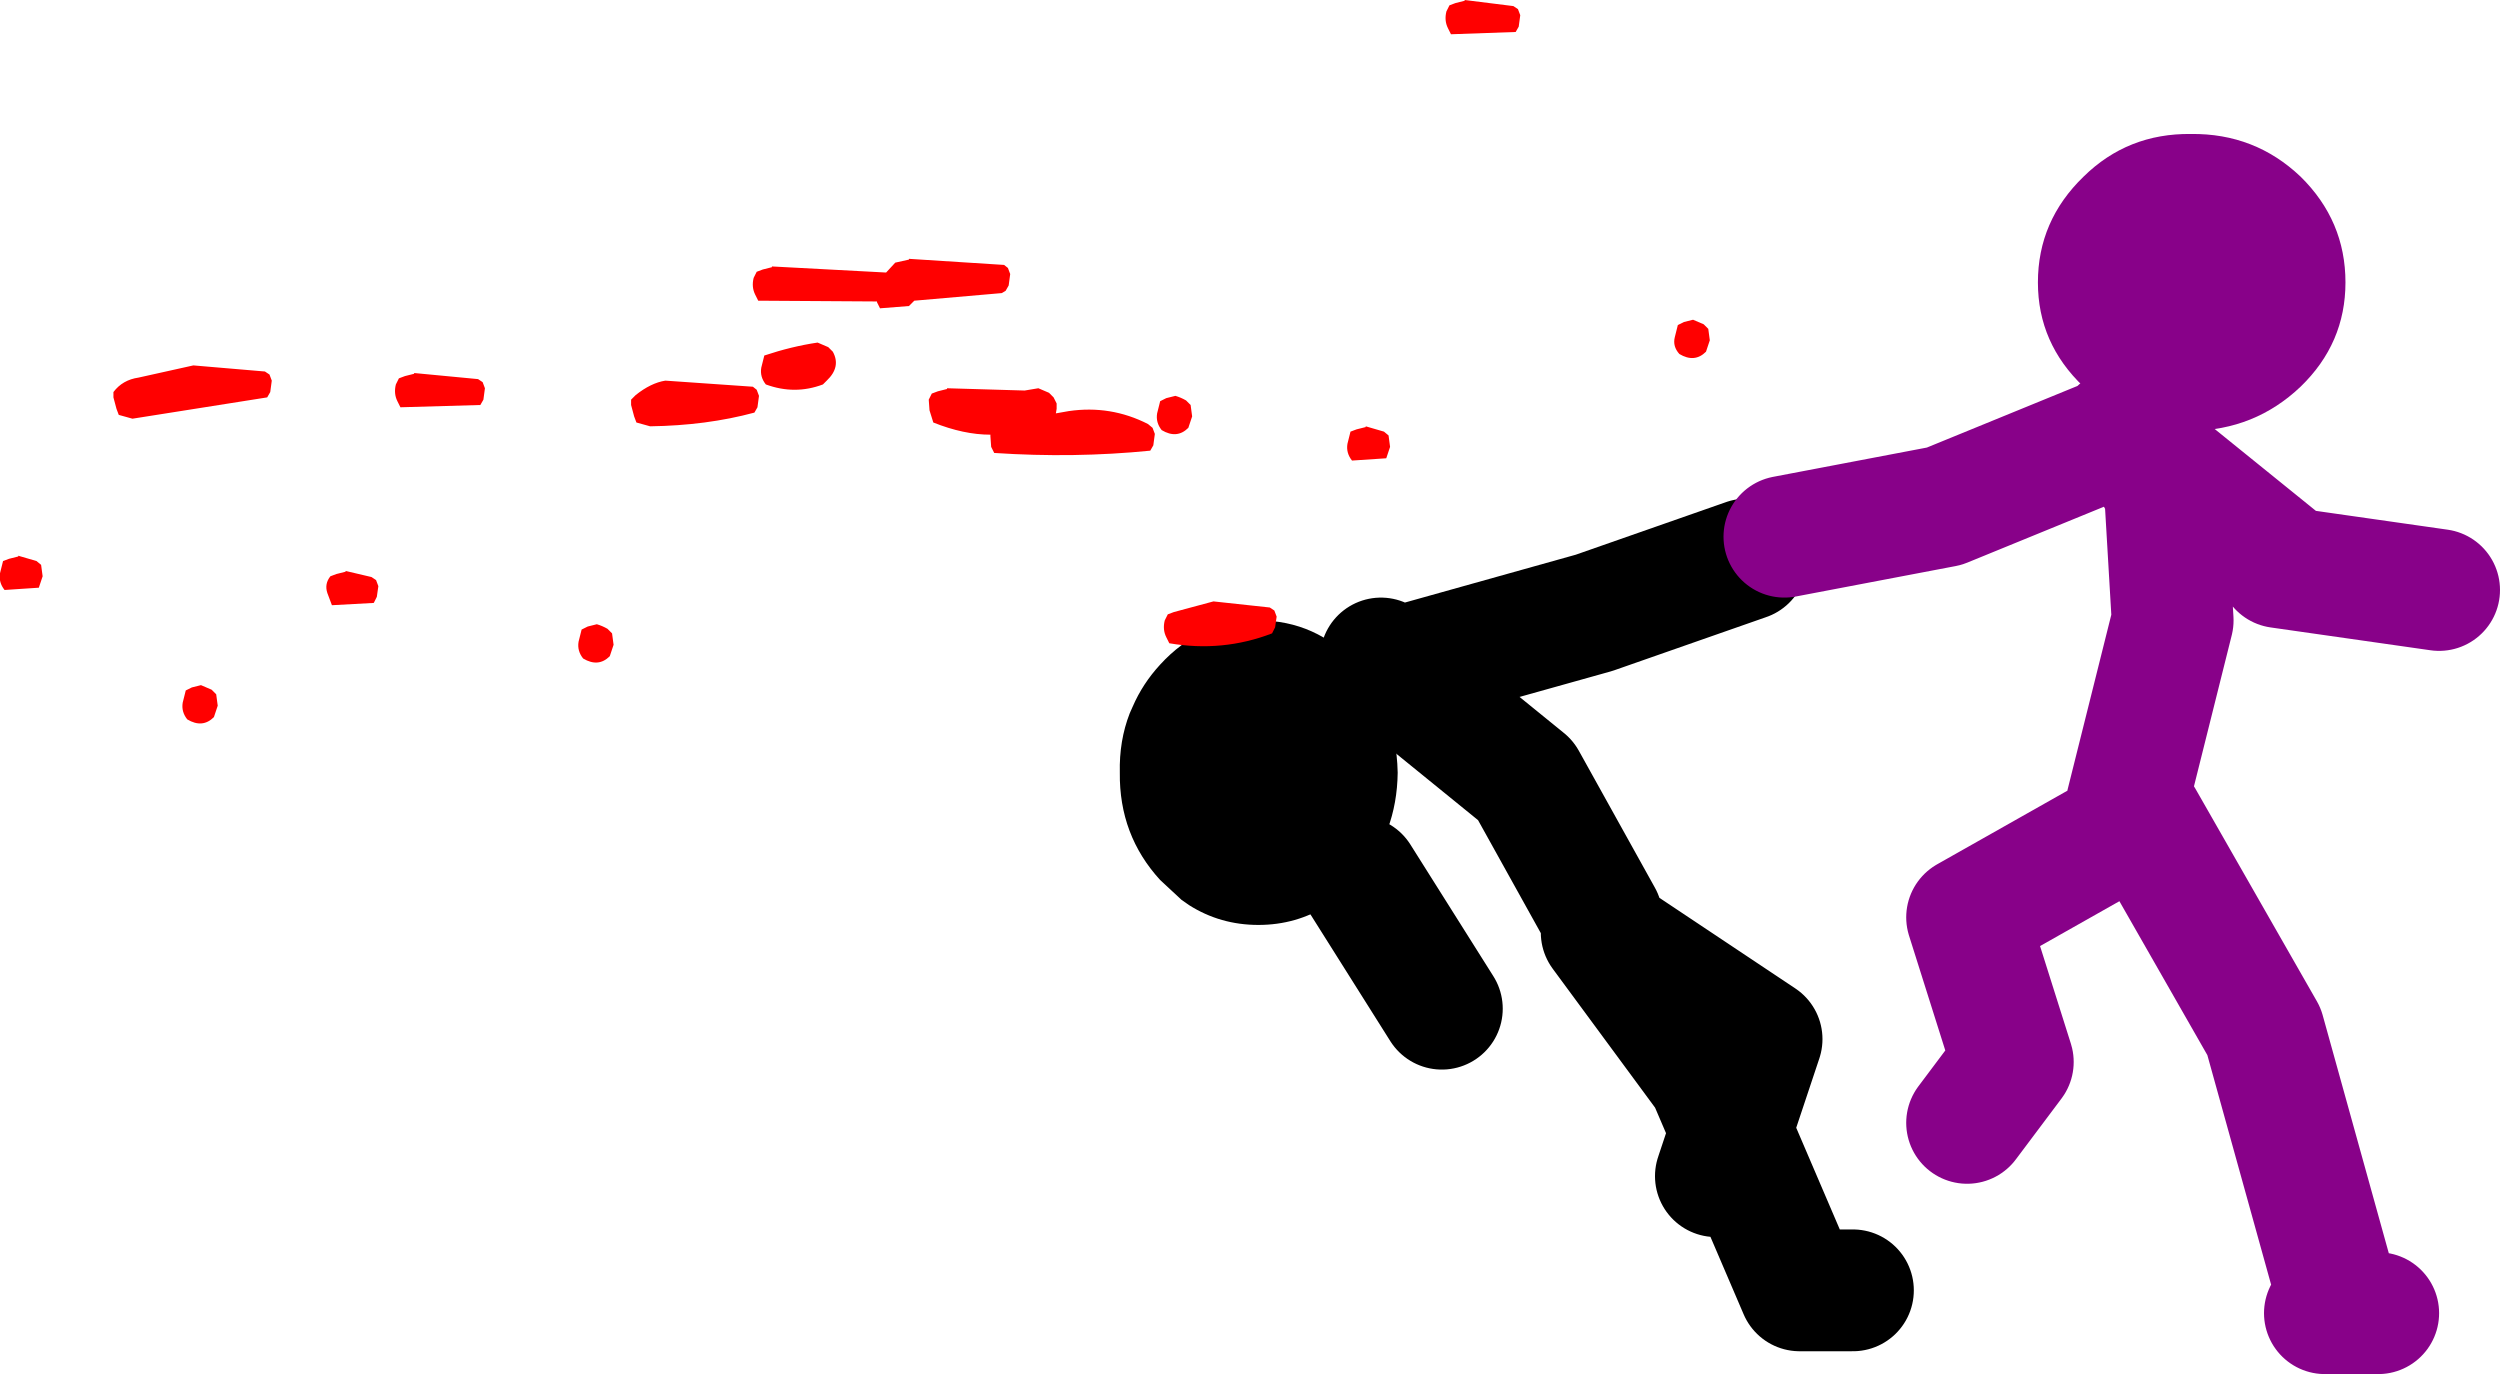
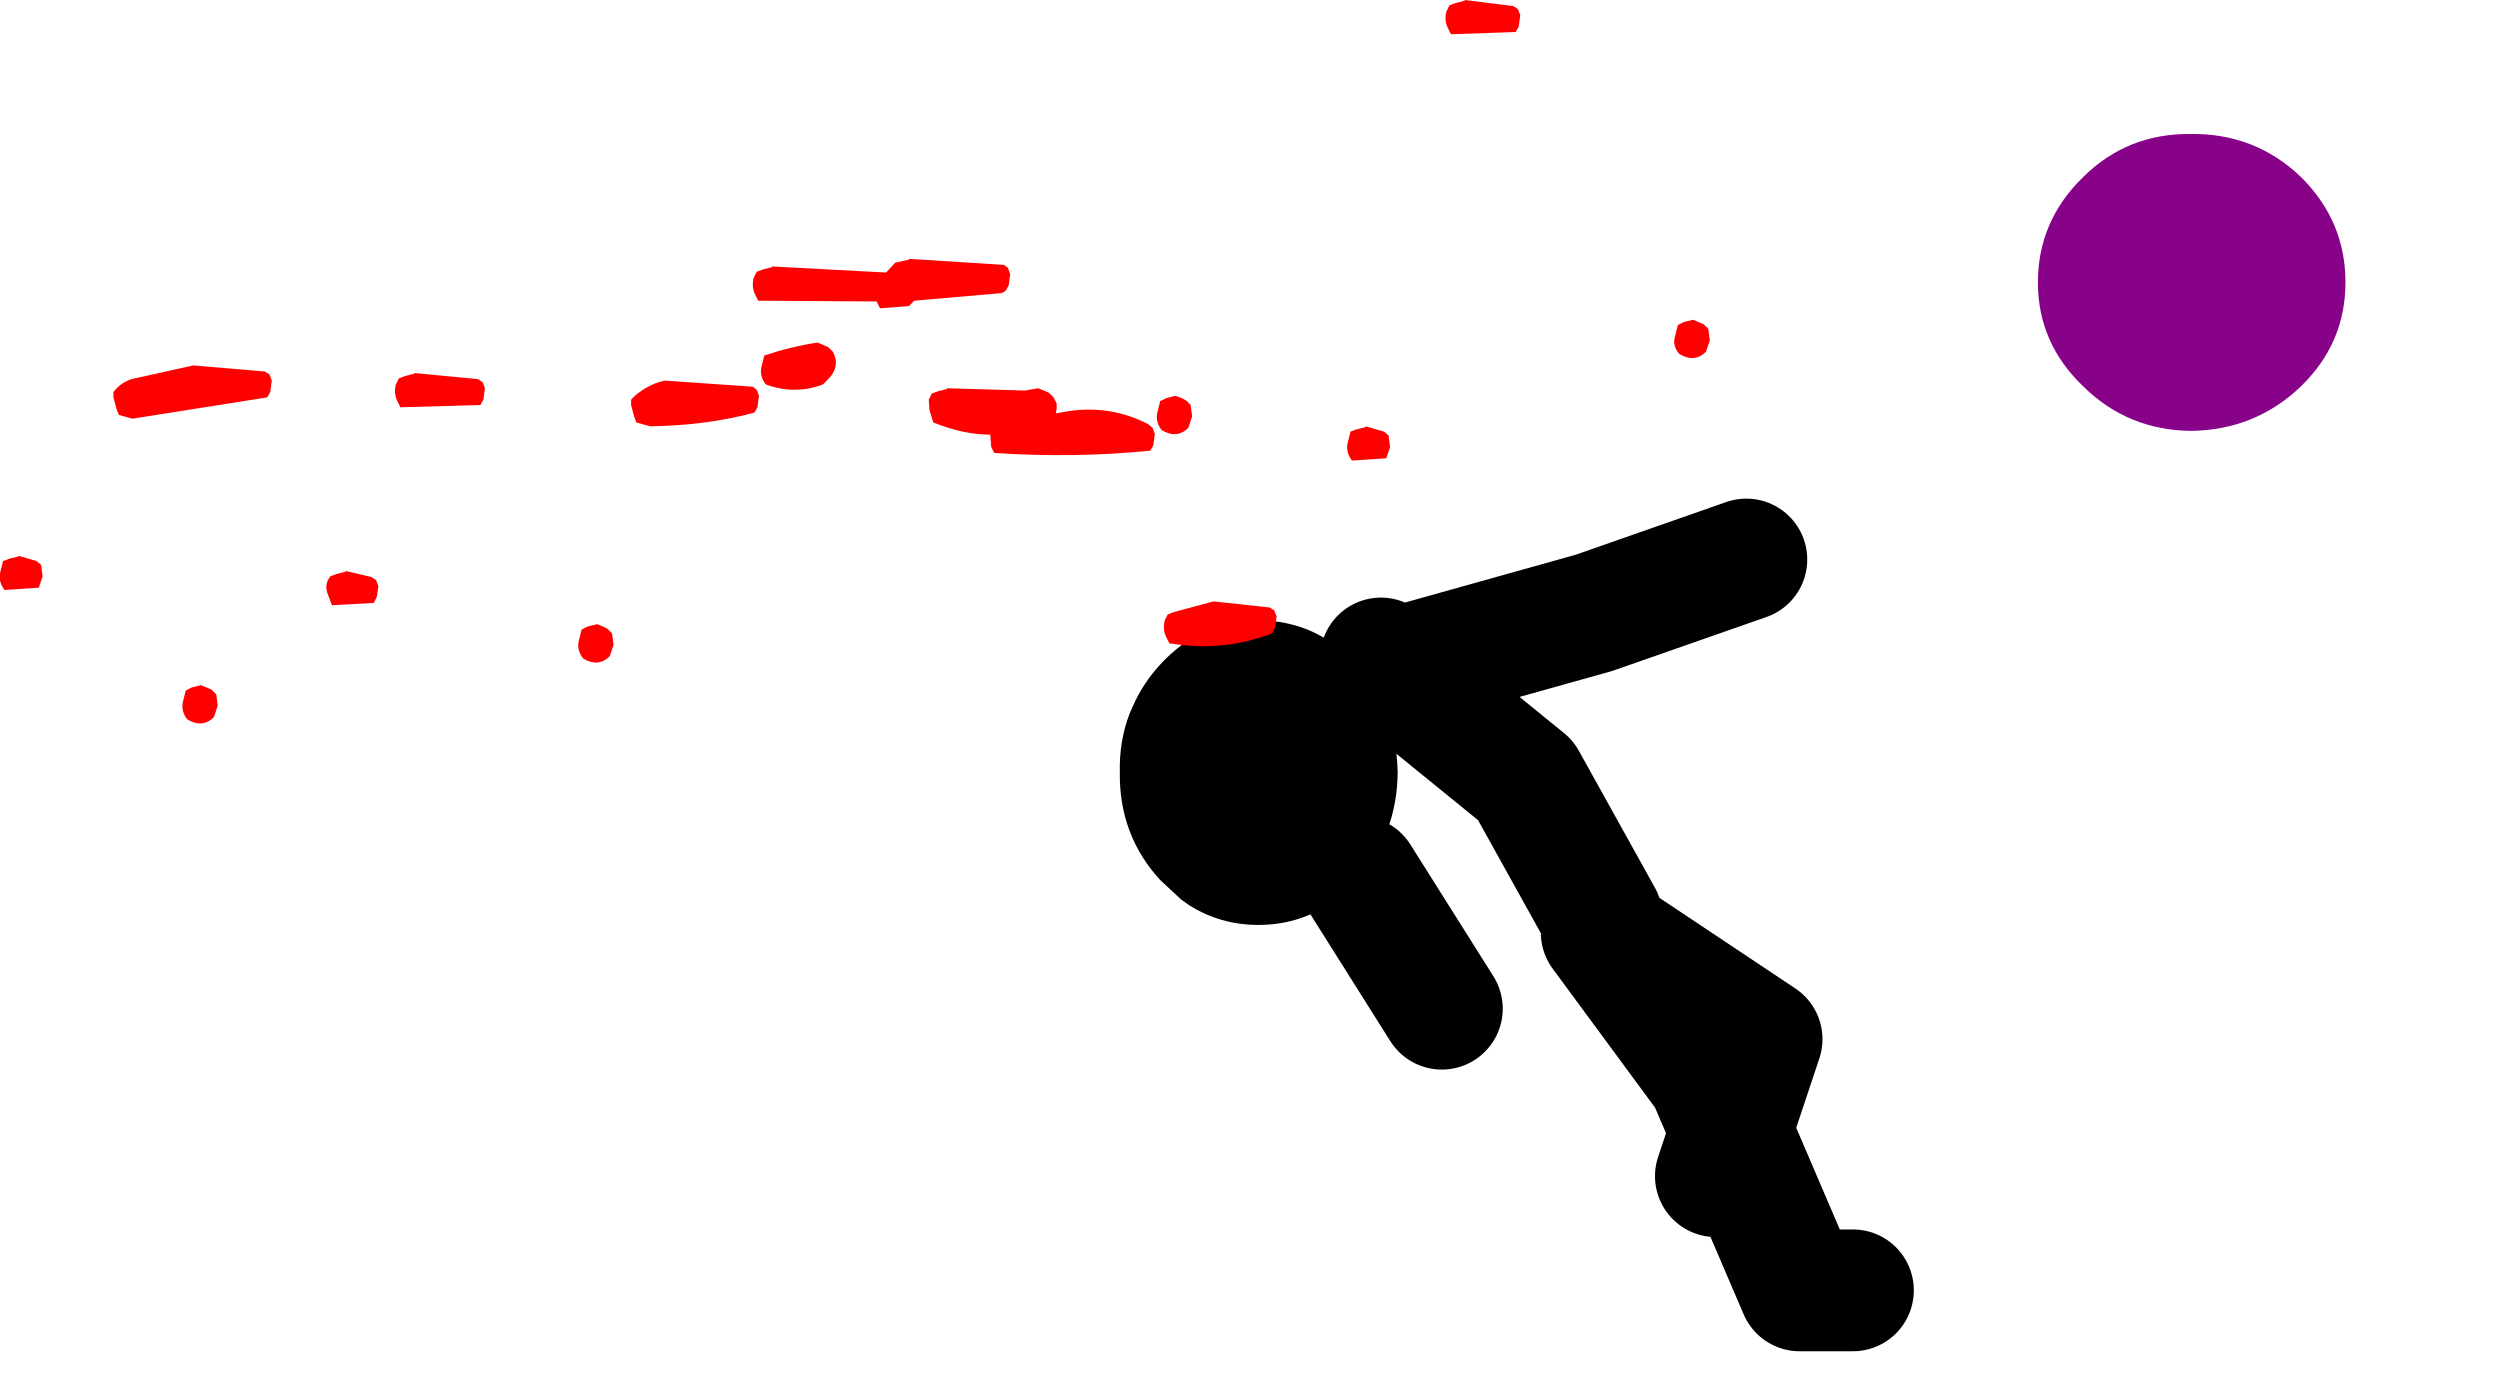
<svg xmlns="http://www.w3.org/2000/svg" height="90.25px" width="164.2px">
  <g transform="matrix(1.0, 0.0, 0.0, 1.0, 99.7, -37.25)">
    <path d="M-10.45 94.85 L-10.6 95.05 -12.5 96.7 Q-14.55 98.0 -17.05 98.0 -19.55 98.0 -21.6 96.7 L-22.1 96.35 -23.5 95.05 Q-26.2 92.1 -26.15 88.0 -26.2 85.9 -25.5 84.1 L-25.3 83.65 Q-24.65 82.15 -23.5 80.9 -20.85 78.0 -17.05 78.0 -13.25 78.0 -10.6 80.9 L-9.3 82.65 -8.8 83.65 Q-7.95 85.6 -7.9 88.0 -7.95 92.0 -10.45 94.85" fill="#000000" fill-rule="evenodd" stroke="none" />
    <path d="M5.5 97.5 L0.5 88.5 -7.5 82.0 M-7.5 81.0 L5.0 77.5 15.0 74.0 M13.0 114.5 L14.0 111.5 12.5 108.0 5.5 98.5 16.0 105.5 14.0 111.5 18.5 122.0 22.0 122.0 M-9.3 82.65 L-9.0 80.5 M-10.45 94.85 L-5.0 103.5" fill="none" stroke="#000000" stroke-linecap="round" stroke-linejoin="round" stroke-width="8.0" />
-     <path d="M39.0 66.0 L28.0 70.5 17.5 72.5 M39.5 65.5 L40.85 66.6 50.0 74.0 M40.0 90.0 L43.0 78.0 42.5 69.5 40.85 66.6 M50.0 74.5 L60.5 76.0 M54.0 123.0 L49.0 105.0 41.0 91.0 29.5 97.5 32.5 107.0 29.5 111.0 M56.5 123.5 L53.0 123.5" fill="none" stroke="#880189" stroke-linecap="round" stroke-linejoin="round" stroke-width="8.0" />
    <path d="M37.15 48.85 Q40.05 46.0 44.2 46.05 48.4 46.0 51.4 48.85 54.35 51.75 54.35 55.8 54.35 59.8 51.4 62.65 48.4 65.5 44.2 65.55 40.05 65.5 37.15 62.65 34.15 59.8 34.15 55.8 34.15 51.75 37.15 48.85" fill="#880189" fill-rule="evenodd" stroke="none" />
    <path d="M0.15 38.25 L0.05 39.0 -0.15 39.35 -4.4 39.5 -4.6 39.1 Q-4.85 38.6 -4.7 38.0 L-4.5 37.6 -4.1 37.45 -3.5 37.3 -3.5 37.25 -0.3 37.65 0.0 37.85 0.15 38.25 M12.2 58.55 L12.5 58.85 12.6 59.6 12.35 60.35 Q11.6 61.1 10.6 60.5 10.15 60.0 10.3 59.4 L10.5 58.6 10.9 58.4 11.5 58.25 12.2 58.55 M-40.9 54.5 L-40.0 54.3 -40.0 54.25 -33.75 54.65 -33.5 54.85 -33.35 55.25 -33.45 56.0 -33.65 56.35 -33.9 56.5 -39.65 57.0 -40.0 57.35 -41.9 57.5 -42.1 57.1 -42.1 57.05 -49.9 57.0 -50.1 56.6 Q-50.35 56.1 -50.2 55.5 L-50.0 55.1 -49.6 54.95 -49.0 54.8 -49.0 54.75 -41.5 55.15 -40.9 54.5 M-46.0 59.75 L-45.3 60.05 -45.0 60.35 Q-44.45 61.35 -45.4 62.25 L-45.65 62.5 Q-47.5 63.2 -49.4 62.5 -49.8 62.0 -49.7 61.4 L-49.5 60.6 Q-47.7 60.0 -46.0 59.75 M-57.9 65.0 L-58.05 64.6 -58.25 63.85 -58.25 63.5 -57.95 63.2 Q-56.95 62.4 -56.0 62.25 L-50.25 62.65 -50.0 62.85 -49.85 63.25 -49.95 64.0 -50.15 64.35 Q-53.3 65.2 -57.0 65.25 L-57.9 65.0 M-72.5 61.75 L-68.3 62.15 -68.0 62.35 -67.85 62.75 -67.95 63.5 -68.15 63.85 -73.4 64.0 -73.6 63.6 Q-73.85 63.1 -73.7 62.5 L-73.5 62.1 -73.1 61.95 -72.5 61.8 -72.5 61.75 M-61.1 78.4 L-60.5 78.25 Q-60.15 78.35 -59.8 78.55 L-59.5 78.85 -59.4 79.6 -59.65 80.35 Q-60.4 81.1 -61.4 80.5 -61.8 80.0 -61.7 79.4 L-61.5 78.6 -61.1 78.4 M-75.15 76.85 L-77.9 77.0 -78.2 76.2 Q-78.4 75.6 -78.0 75.1 L-77.6 74.95 -77.0 74.8 -77.0 74.75 -75.3 75.15 -75.0 75.35 -74.85 75.75 -74.95 76.45 -75.15 76.85 M-10.6 65.45 L-10.0 65.3 -10.0 65.25 -8.8 65.6 -8.5 65.85 -8.4 66.6 -8.65 67.35 -10.9 67.5 Q-11.3 67.0 -11.2 66.4 L-11.0 65.6 -10.6 65.45 M-31.5 62.75 L-30.8 63.05 -30.5 63.35 -30.3 63.75 -30.3 64.1 -30.35 64.4 -29.5 64.25 Q-26.75 63.85 -24.3 65.1 L-24.0 65.35 -23.85 65.75 -23.95 66.5 -24.15 66.85 Q-29.15 67.35 -34.4 67.0 L-34.6 66.6 -34.65 65.9 -34.65 65.8 Q-36.4 65.8 -38.4 65.0 L-38.65 64.2 -38.7 63.5 -38.5 63.1 -38.1 62.95 -37.5 62.8 -37.5 62.75 -32.4 62.9 -31.5 62.75 M-21.8 63.55 L-21.5 63.85 -21.4 64.6 -21.65 65.35 Q-22.4 66.1 -23.4 65.5 -23.8 65.0 -23.7 64.4 L-23.5 63.6 -23.1 63.4 -22.5 63.25 Q-22.15 63.35 -21.8 63.55 M-22.6 77.45 L-20.0 76.75 -16.3 77.15 -16.0 77.35 -15.85 77.75 -15.95 78.45 -16.15 78.85 Q-19.4 80.1 -22.9 79.5 L-23.1 79.1 Q-23.35 78.6 -23.2 78.0 L-23.0 77.6 -22.6 77.45 M-82.3 61.65 L-82.0 61.85 -81.85 62.25 -81.95 63.0 -82.15 63.35 -91.0 64.75 -91.9 64.5 -92.05 64.1 -92.25 63.35 -92.25 63.0 Q-91.65 62.2 -90.6 62.05 L-87.0 61.25 -82.3 61.65 M-98.5 73.8 L-98.5 73.75 -97.3 74.1 -97.0 74.35 -96.9 75.1 -97.15 75.85 -99.4 76.0 Q-99.8 75.5 -99.7 74.9 L-99.5 74.1 -99.1 73.95 -98.5 73.8 M-86.5 82.25 L-85.8 82.55 -85.5 82.85 -85.4 83.6 -85.65 84.35 Q-86.4 85.1 -87.4 84.5 -87.8 84.0 -87.7 83.4 L-87.5 82.6 -87.1 82.4 -86.5 82.25" fill="#ff0000" fill-rule="evenodd" stroke="none" />
  </g>
</svg>